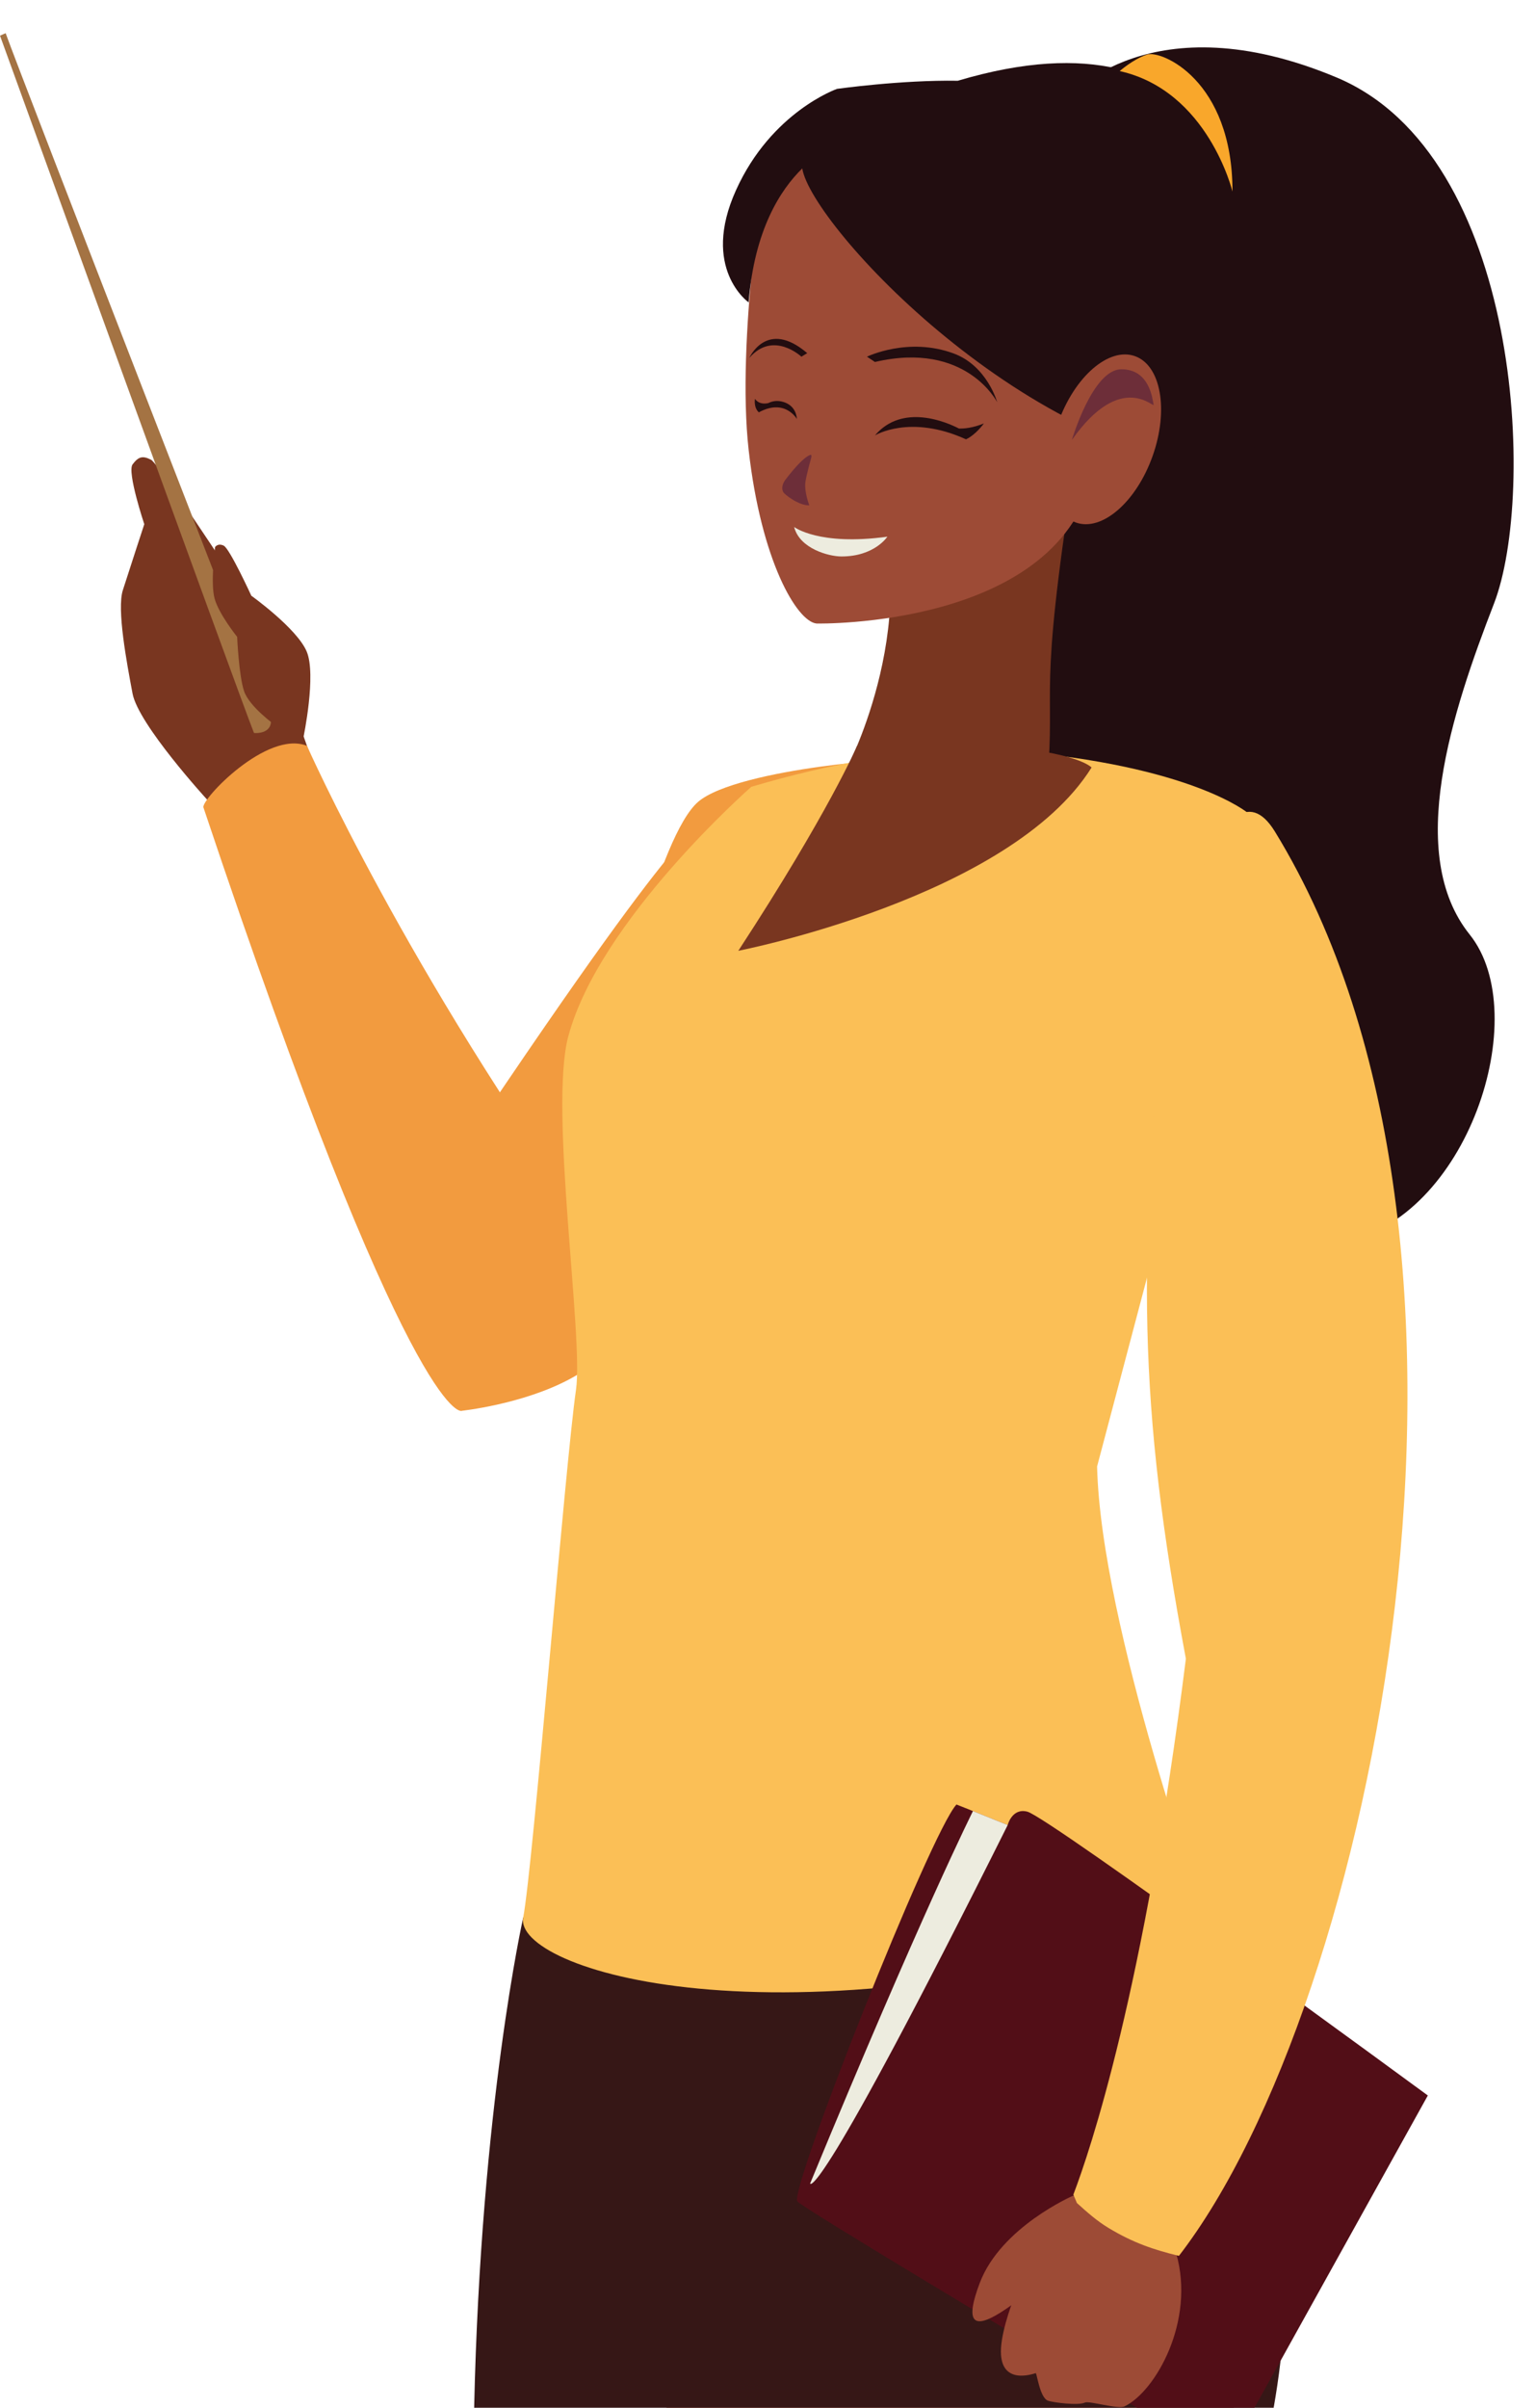
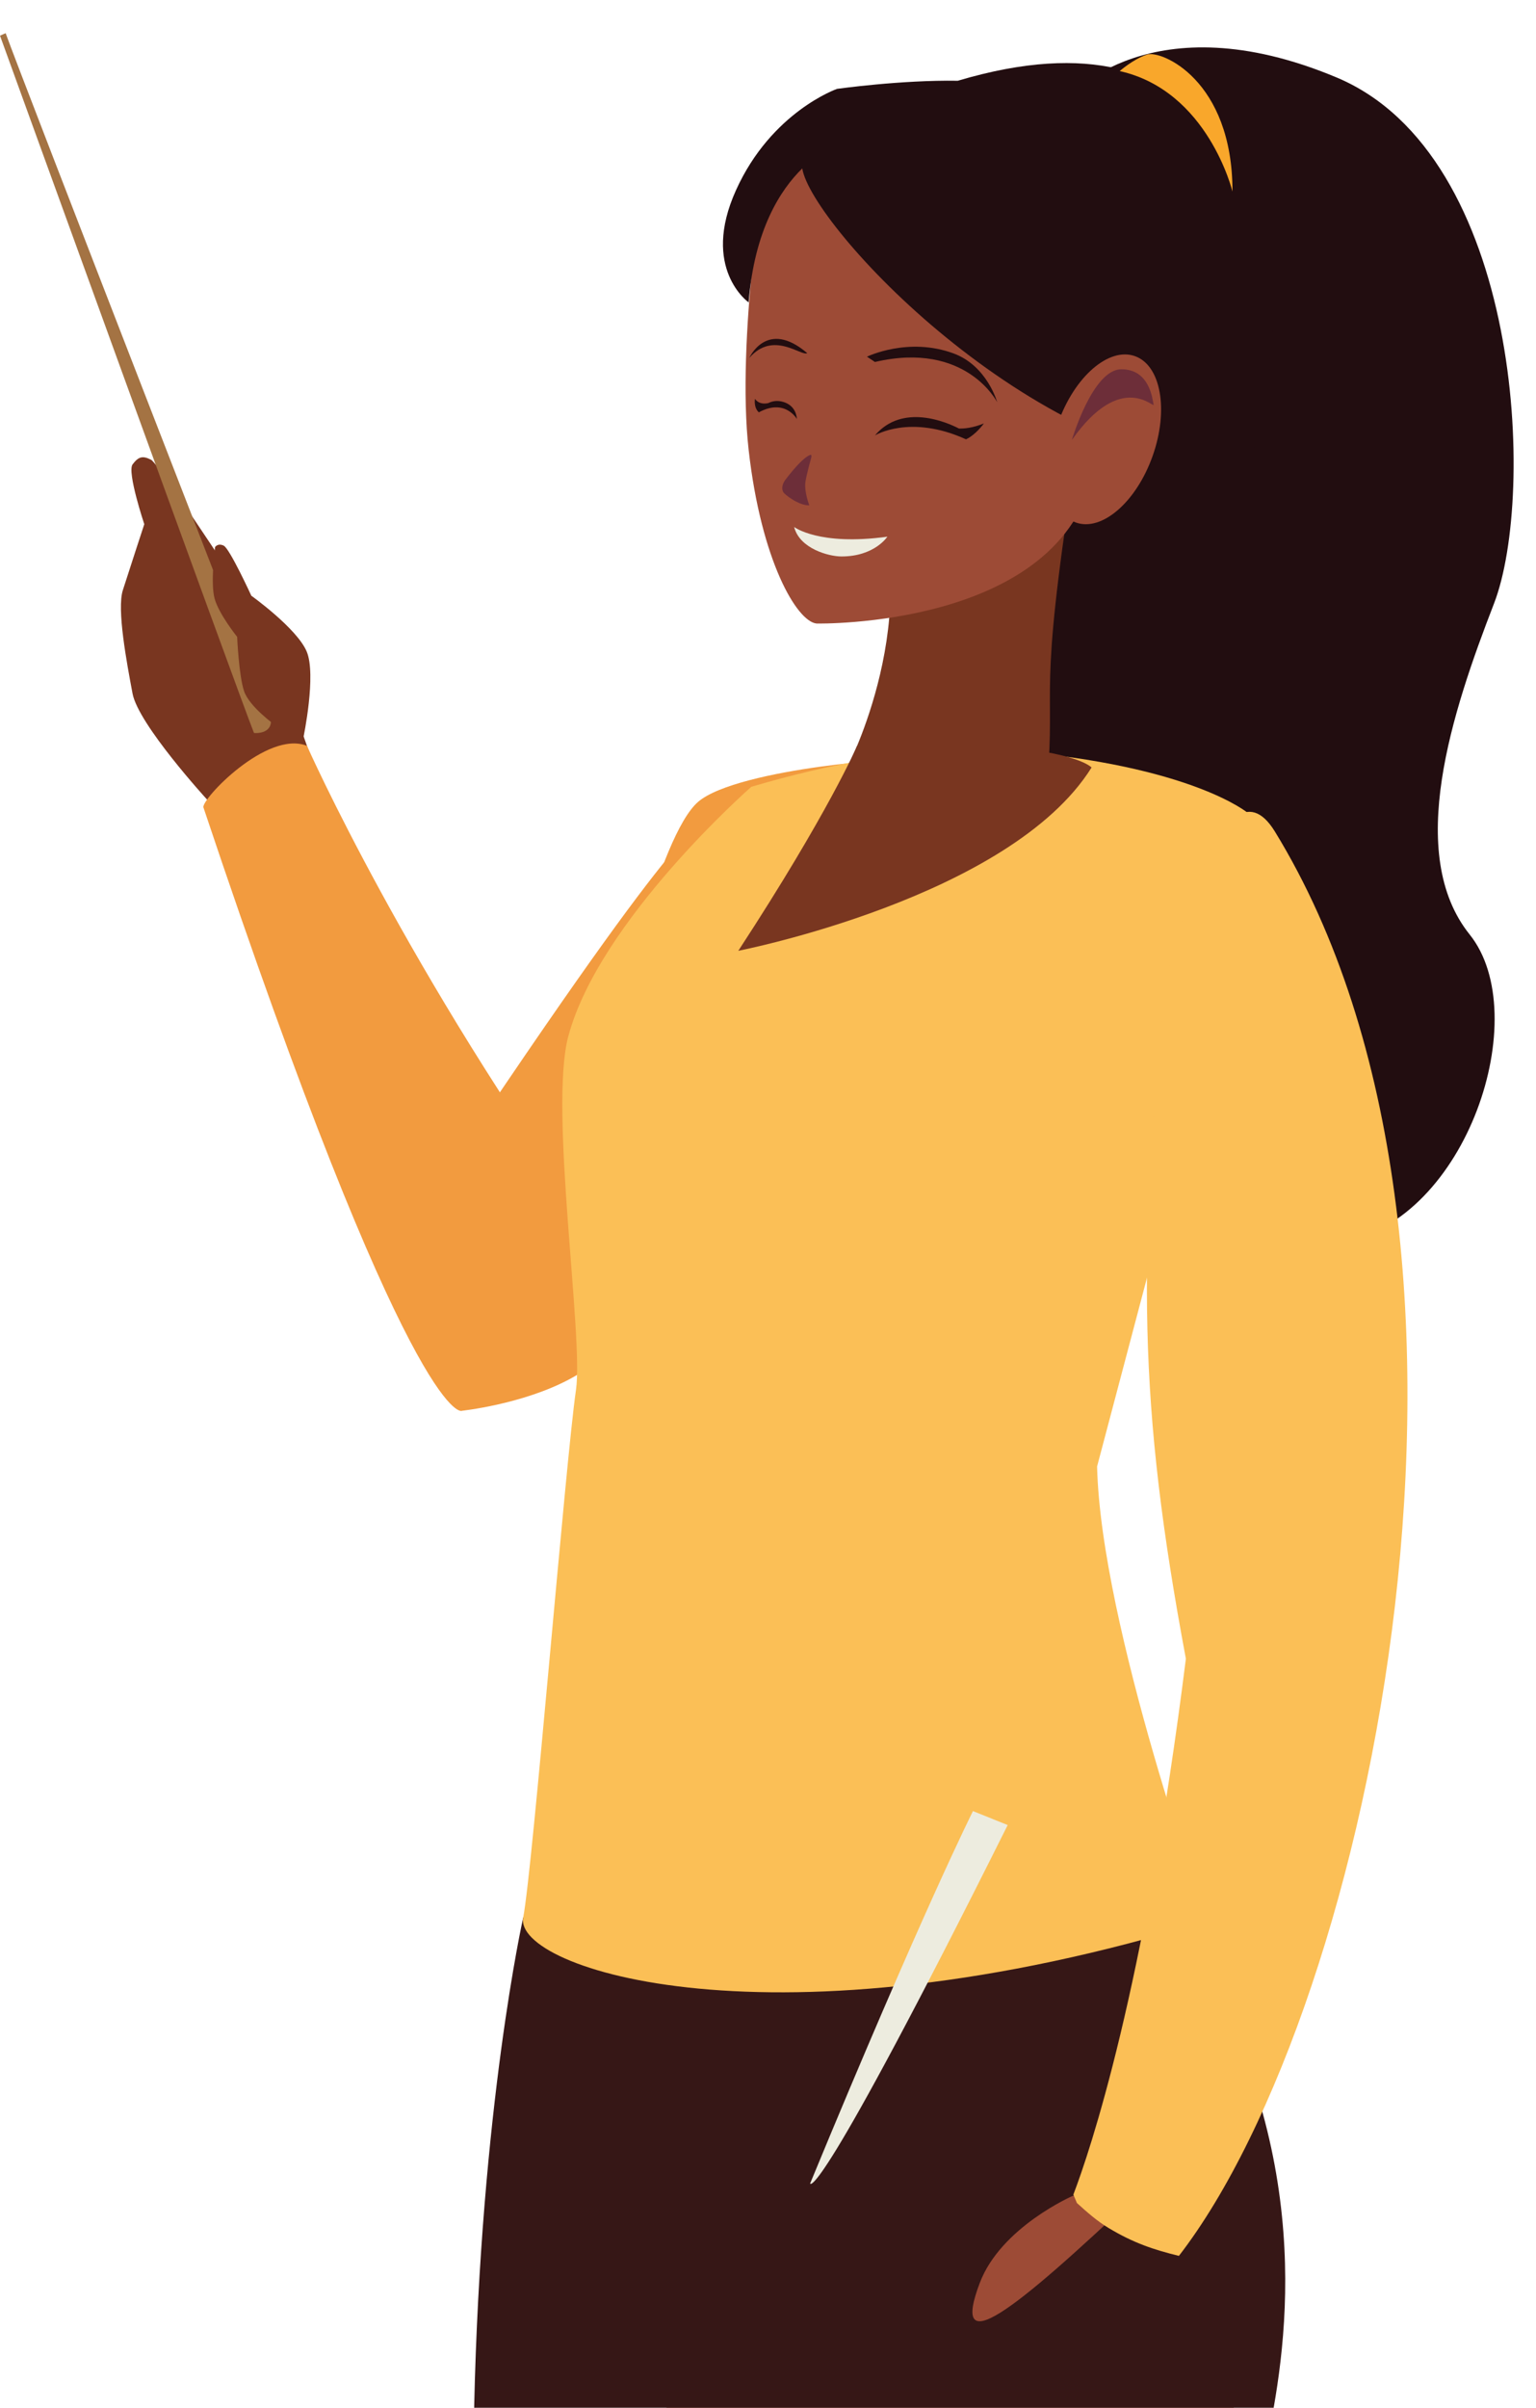
<svg xmlns="http://www.w3.org/2000/svg" height="398.5" preserveAspectRatio="xMidYMid meet" version="1.0" viewBox="87.3 26.7 254.3 398.5" width="254.3" zoomAndPan="magnify">
  <defs>
    <clipPath id="a">
      <path d="M 180 317 L 293 317 L 293 425.199 L 180 425.199 Z M 180 317" />
    </clipPath>
    <clipPath id="b">
      <path d="M 165 337 L 301 337 L 301 425.199 L 165 425.199 Z M 165 337" />
    </clipPath>
    <clipPath id="c">
-       <path d="M 219 325 L 324 325 L 324 425.199 L 219 425.199 Z M 219 325" />
-     </clipPath>
+       </clipPath>
    <clipPath id="d">
-       <path d="M 253 389 L 283 389 L 283 425.199 L 253 425.199 Z M 253 389" />
-     </clipPath>
+       </clipPath>
  </defs>
  <g>
    <g>
      <path d="M 138.5 151.207 L 131.09 130.328 C 131.09 130.328 113.738 103.516 112.309 102.793 C 110.887 102.062 110.199 102.293 109.25 103.562 C 108.305 104.828 111.188 113.461 111.188 113.461 C 111.188 113.461 108.855 120.559 107.641 124.371 C 106.617 127.543 108.281 136.352 109.242 141.48 C 110.199 146.609 121.59 159.043 121.59 159.043 L 123.945 163.488 C 123.945 163.488 131.238 163.469 138.5 151.207" fill="#793620" />
    </g>
    <g>
      <path d="M 132.164 145.723 C 132.164 145.723 90.754 39.254 88.234 32.191 L 87.301 32.605 C 87.301 32.605 127.281 142.945 129.352 148.012 C 129.352 148.012 132.367 148.348 132.164 145.723" fill="#a47343" />
    </g>
    <g>
      <path d="M 127.711 141.098 C 126.836 138.512 126.562 132.105 126.562 132.105 C 126.562 132.105 123.535 128.34 122.828 125.766 C 122.117 123.184 122.906 117.246 122.906 117.246 C 122.906 117.246 123.352 116.535 124.336 117.008 C 125.324 117.477 128.91 125.297 128.91 125.297 C 128.91 125.297 136.406 130.652 138.062 134.5 C 139.723 138.348 137.531 148.773 137.531 148.773 L 132.855 146.723 C 132.855 146.723 128.586 143.68 127.711 141.098" fill="#793620" />
    </g>
    <g>
      <path d="M 163.652 260.207 C 163.652 260.207 155.145 262.441 120.98 160.336 C 120.555 159.059 131.484 147.488 138.125 150.141 C 138.125 150.141 154.621 187.418 185.93 230.746 C 204.164 255.988 163.652 260.207 163.652 260.207" fill="#f29b3f" />
    </g>
    <g>
      <path d="M 189.523 196.094 C 189.523 196.094 196.301 165.117 202.871 159.418 C 209.449 153.719 240.316 151.676 233.125 153.043 C 231.734 153.309 226.004 162.051 224.828 162.52 C 223.637 162.969 189.523 196.094 189.523 196.094" fill="#f29b3f" />
    </g>
    <g>
      <path d="M 334.652 126.578 C 341.605 108.605 339.289 52.371 308.566 39.512 C 277.844 26.656 264.219 42.805 264.219 42.805 L 272.73 75.562 C 272.73 75.562 261.602 91.77 260.465 111.574 C 250.301 129.719 250.566 151.574 250.348 160.637 C 249.891 179.363 249.965 188.941 249.965 188.941 C 249.965 188.941 259.793 181.691 270.336 168.445 C 276.164 184.062 291.336 196.645 293.957 206.578 C 297.336 219.336 287.406 231.566 287.406 231.566 C 295.52 235.383 309.438 232.316 309.438 232.316 C 330.184 228.641 341.32 194.699 330.613 181.363 C 319.926 168.023 327.691 144.551 334.652 126.578" fill="#220d10" />
    </g>
    <g>
      <path d="M 207.957 156.918 C 200.453 167.246 202.973 157.613 155.762 228.852 C 164.473 236.387 156.328 243.855 161.793 254.664 C 162.262 255.594 163.344 259.234 163.652 260.207 C 177.762 254.449 209.863 240.094 211.25 226.93 C 213.707 203.57 207.957 156.918 207.957 156.918" fill="#f29b3f" />
    </g>
    <g clip-path="url(#a)">
      <path d="M 291.559 425.199 C 294.773 388.285 290.602 363.723 283.633 336.203 C 274.734 301.051 257.434 327.055 237.828 327.273 C 237.309 335.02 180.859 329.02 180.352 336.945 C 179.031 357.359 186.738 390.812 197.637 425.199 L 291.559 425.199" fill="#9d4b36" />
    </g>
    <g clip-path="url(#b)">
      <path d="M 298.168 425.199 C 301.484 406.336 303.543 373.555 277.266 337.988 L 178.52 339.949 L 173.922 344.066 C 173.922 344.066 166.902 375.242 165.801 425.199 L 298.168 425.199" fill="#361716" />
    </g>
    <g>
      <path d="M 287.141 344.652 C 287.141 344.652 269.547 295.852 268.934 269.41 L 293.934 174.906 L 293.934 161.281 C 293.934 161.281 284.645 153.387 254.527 150.93 C 254.527 150.93 239.203 148.785 211.691 156.918 C 211.691 156.918 186.496 179 181.375 198.266 C 178.18 210.273 183.941 247.863 182.66 256.73 C 180.891 268.969 175.535 335.598 173.922 344.066 C 172.293 352.52 215.273 366.781 287.141 344.652" fill="#fbbf56" />
    </g>
    <g clip-path="url(#c)">
      <path d="M 275.543 425.199 L 294.988 425.199 L 323.691 373.516 C 323.691 373.516 260.992 327.492 257.391 326.543 C 254.852 325.871 254.133 328.758 254.133 328.758 L 248.383 326.445 L 245.656 325.355 C 241.352 329.961 217.855 389.414 219.312 391.051 C 220.336 392.207 255.102 413.016 275.543 425.199" fill="#520e17" />
    </g>
    <g>
      <path d="M 248.383 326.445 C 248.383 326.445 239.871 343.391 221.426 388.078 C 221.426 388.078 222.234 392.625 254.133 328.758 L 248.383 326.445" fill="#edecdf" />
    </g>
    <g>
      <path d="M 266.176 97.59 C 259.195 140.621 261.801 138.926 260.914 153.066 C 260.914 153.066 240.5 164.973 227.949 152.934 C 227.949 152.934 241.84 125.457 229.902 103.91 C 223.781 92.867 266.176 97.59 266.176 97.59" fill="#793620" />
    </g>
    <g>
      <path d="M 265.84 51.129 C 265.84 51.129 233.523 34.711 214.039 53.684 C 214.039 53.684 209.176 82.891 211.25 101.203 C 213.32 119.523 219.234 129.586 222.496 129.898 C 222.496 129.898 263.16 130.746 268.398 104.543 C 273.105 80.953 274.824 57.172 265.84 51.129" fill="#9d4b36" />
    </g>
    <g>
      <path d="M 245.871 40.066 C 236.48 39.914 225.879 41.41 225.879 41.41 C 225.879 41.41 215.016 45.191 209.152 58.176 C 203.281 71.16 211.242 76.75 211.242 76.75 C 212.195 64.746 216.504 58.109 220.121 54.578 C 221.637 64.059 257.84 103.074 292.996 104.414 C 292.996 104.414 297.273 99.516 297.539 85.945 C 297.539 85.945 299.305 80.609 295.801 67.117 C 294.594 62.473 290.34 26.832 245.871 40.066" fill="#220d10" />
    </g>
    <g>
      <path d="M 264.941 390.113 C 264.941 390.113 253.012 395.281 249.508 404.547 C 244.613 417.488 254.742 409.625 275.688 389.828 L 264.941 390.113" fill="#9d4b36" />
    </g>
    <g clip-path="url(#d)">
      <path d="M 262.59 391.414 C 262.59 391.414 254.117 407.027 255.238 406.836 C 255.238 406.836 253.23 411.859 253.027 415.328 C 252.656 421.734 258.477 419.535 258.773 419.473 C 258.961 419.422 259.438 423.5 260.777 424.02 C 261.613 424.336 265.816 424.863 266.918 424.344 C 267.625 424.008 272.402 425.496 273.477 424.973 C 278.586 422.516 285.238 410.883 282.031 399.648 C 282.031 399.648 273.738 384.238 262.59 391.414" fill="#9d4b36" />
    </g>
    <g>
      <path d="M 265.594 391.312 C 267.246 392.805 268.918 394.297 270.84 395.449 C 274.938 397.918 278.305 399.039 282.48 400.062 C 314.578 358.535 340.484 233.039 298.379 164.34 C 289.426 149.734 280.34 188.645 280.34 188.645 C 275.688 235.707 275.688 258.785 283.633 301.234 C 276.754 356.137 267.754 382.723 265.004 389.922 C 265.223 390.434 265.414 390.883 265.594 391.312" fill="#fbbf56" />
    </g>
    <g>
      <path d="M 272.68 38.465 C 272.68 38.465 274.855 36.535 277.176 35.738 C 279.488 34.926 291.367 39.898 291.348 58.402 C 291.348 58.402 287.309 41.73 272.68 38.465" fill="#f9a72b" />
    </g>
    <g>
      <path d="M 221.602 101.965 C 221.602 101.965 220.602 101.82 217.332 106.098 C 217.332 106.098 216.453 107.18 216.98 108.152 C 217.188 108.531 219.512 110.391 221.293 110.336 C 221.293 110.336 220.422 108.145 220.645 106.477 C 220.816 105.238 221.648 102.305 221.648 102.305 L 221.602 101.965" fill="#6d2e39" />
    </g>
    <g>
-       <path d="M 220.945 85.148 L 219.98 85.734 C 219.98 85.734 215.301 81.344 211.352 85.945 C 211.352 85.945 214.234 79.406 220.945 85.148" fill="#220d10" />
+       <path d="M 220.945 85.148 C 219.98 85.734 215.301 81.344 211.352 85.945 C 211.352 85.945 214.234 79.406 220.945 85.148" fill="#220d10" />
    </g>
    <g>
      <path d="M 232.152 86.609 L 230.836 85.734 C 230.836 85.734 237.695 82.391 245.246 85.223 C 250.754 87.297 252.398 93.277 252.398 93.277 C 252.398 93.277 247.273 83.086 232.152 86.609" fill="#220d10" />
    </g>
    <g>
      <path d="M 218.777 113.918 C 218.777 113.918 222.887 117.086 234.215 115.523 C 234.215 115.523 232.094 118.816 226.582 118.797 C 224.523 118.793 219.691 117.516 218.777 113.918" fill="#edecdf" />
    </g>
    <g>
      <path d="M 246.066 97.625 C 246.867 97.645 248.258 97.562 250.188 96.785 C 250.188 96.785 248.891 98.633 247.234 99.41 C 237.945 95.191 232.152 98.766 232.152 98.766 C 236.727 93.379 244.074 96.598 246.066 97.625" fill="#220d10" />
    </g>
    <g>
      <path d="M 212.297 92.711 C 213.062 93.848 214.543 93.398 214.543 93.398 L 214.531 93.398 C 215.168 93.09 216.004 92.906 217.059 93.246 C 218.508 93.711 219.152 94.848 219.23 96.047 C 219.23 96.047 217.281 92.574 212.93 94.945 C 212.023 94.109 212.297 92.711 212.297 92.711" fill="#220d10" />
    </g>
    <g>
      <path d="M 262.496 96.641 C 259.793 104.234 261.105 111.645 265.43 113.184 C 269.738 114.715 275.426 109.785 278.125 102.18 C 280.824 94.578 279.516 87.168 275.191 85.641 C 270.883 84.105 265.195 89.027 262.496 96.641" fill="#9d4b36" />
    </g>
    <g>
      <path d="M 264.758 99.516 C 264.758 99.516 268.184 87.867 272.914 87.82 C 277.648 87.77 278.102 92.797 278.285 93.645 C 278.461 94.488 273.004 87.82 264.758 99.516" fill="#6d2e39" />
    </g>
    <g>
      <path d="M 229.195 150.141 C 229.195 150.141 224.559 161.062 209.535 184.062 C 209.535 184.062 254.523 175.301 268.02 153.727 C 268.02 153.727 265.254 150.547 247.055 149.953 C 242.254 149.801 236.383 149.828 229.195 150.141" fill="#793620" />
    </g>
  </g>
</svg>